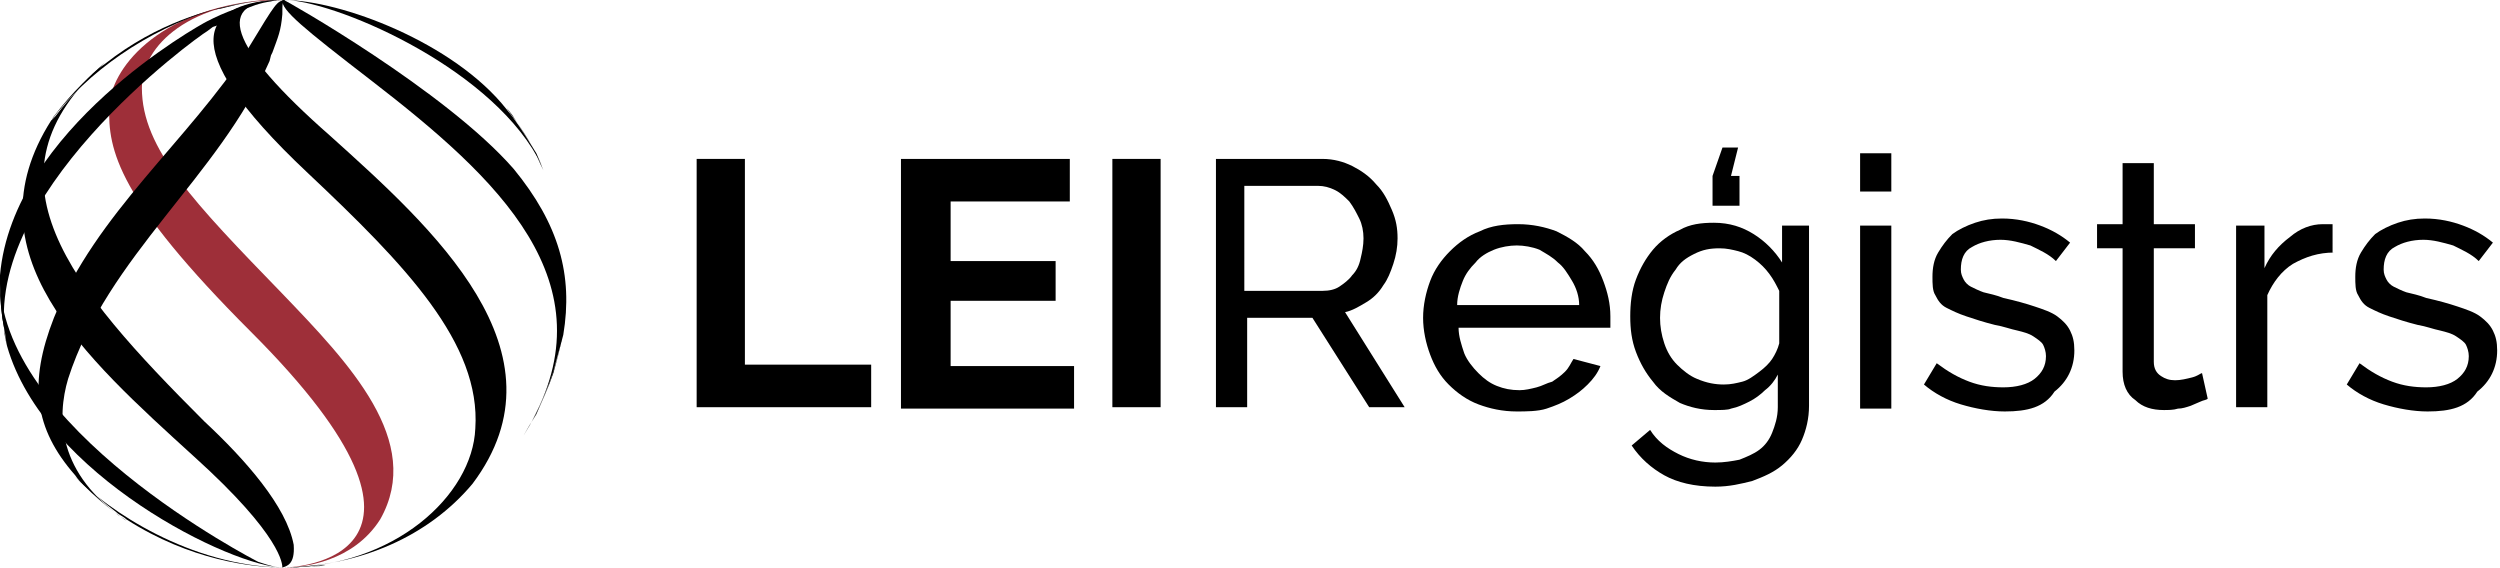
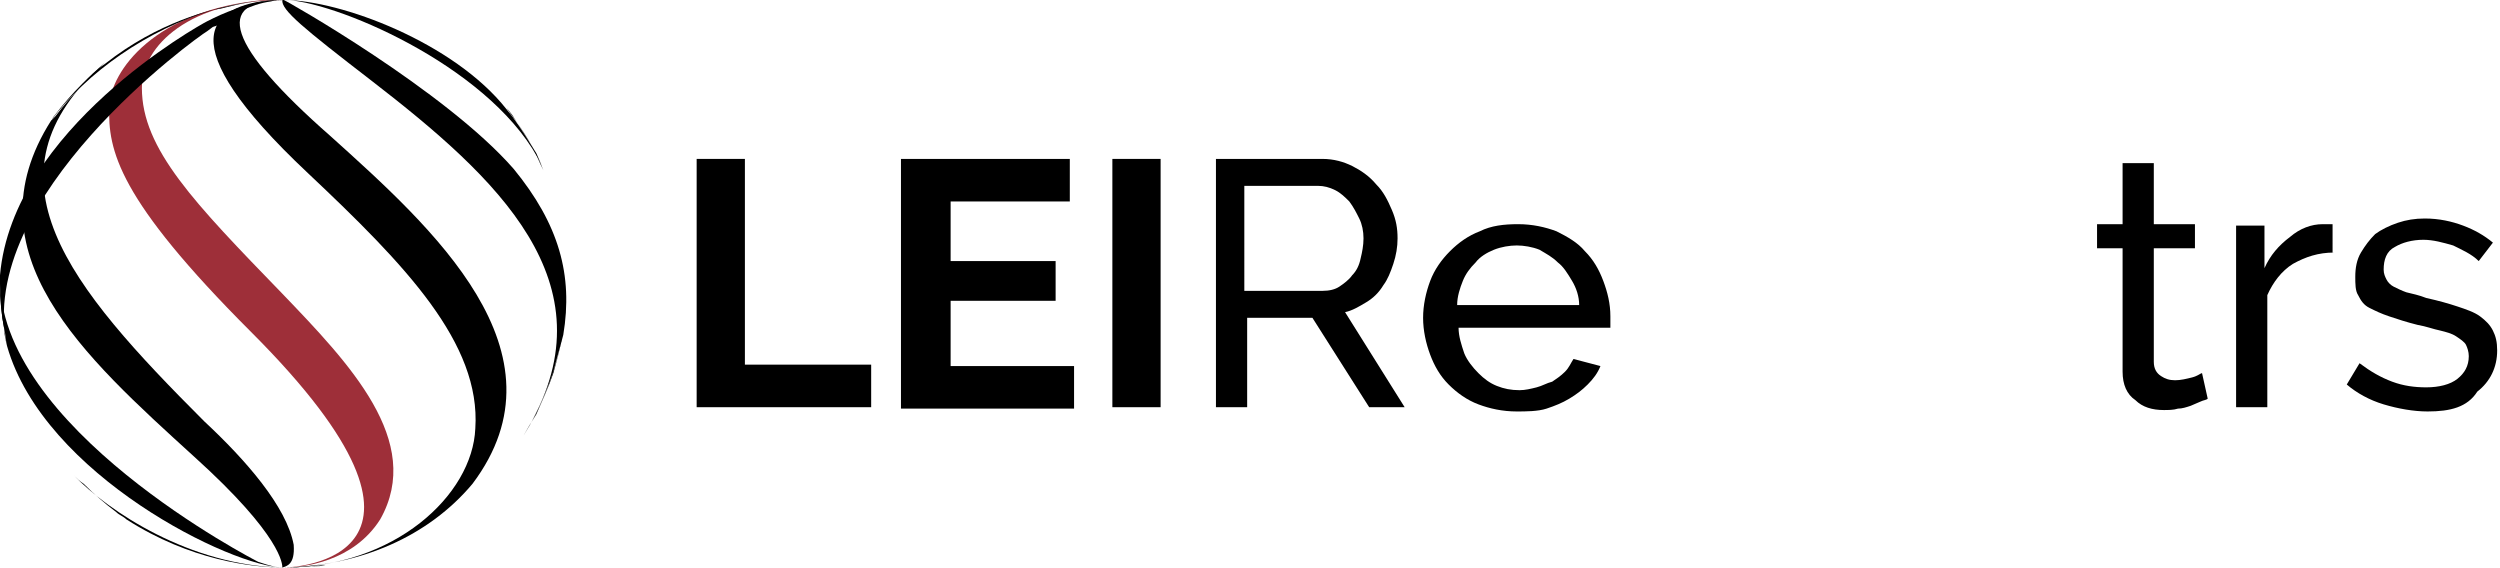
<svg xmlns="http://www.w3.org/2000/svg" version="1.1" id="Layer_1" x="0px" y="0px" viewBox="0 0 176.2 40" style="enable-background:new 0 0 176.2 40;" xml:space="preserve">
  <style type="text/css">
	.st0{fill:#9E2F39;}
</style>
  <g>
    <path d="M20.3,0c3.9,0.3,14.7,5,17.9,11.7l-0.4-0.9C37.3,10,36.7,9,36.1,8.2l-0.4-0.5C32,3,24,0,20,0C20.1,0,20.2,0,20.3,0" />
    <path d="M20,40c0.8,0,1.8-0.1,2.5-0.2C22.1,39.9,21.2,40,20,40" />
    <path d="M19.9,0c-0.1,0.7,1.5,2,6.3,5.7C35,12.5,43.1,19.9,37.3,30l0.5-0.9c0.4-0.8,0.9-2,1.2-2.9c0.2-0.8,0.5-1.8,0.7-2.6   c0.7-4.2-0.3-7.8-3.5-11.7C31.4,6.4,20.1,0,20,0C20,0,19.9,0,19.9,0" />
    <path d="M19.2,0c-4.4,0.4-7.5,2.8,2.5,12.2c6.9,6.5,12.2,12,11.8,18C33.3,34.9,27.8,40,20,40c5.4-0.1,10.2-2.2,13.3-5.9   c7-9.3-2.9-18.1-10-24.5C16,3.2,15,0,20,0C19.8,0,19.5,0,19.2,0" />
    <path class="st0" d="M19.7,0l-0.4,0l-0.7,0C10.9,0.7,7.8,5,7.7,7.5c-0.1,3.1,0.6,6.5,10,15.9C33.8,39.5,20.6,40,20,40   c1.4,0,4.9-0.4,6.8-3.4c3.1-5.5-2.2-11-6.9-15.9C13.7,14.3,10,10.5,10,6.2C10,3.2,13.4,0,20,0L19.7,0" />
    <path d="M5.9,5.9c-0.7,0.7-1.4,1.5-2,2.3C3.8,8.3,3.7,8.4,3.6,8.5c-5.9,9.3,2.3,16.6,10.1,23.7c6.2,5.6,6.2,7.6,6.2,7.8   c0.3-0.1,0.9-0.2,0.8-1.6c-0.5-2.7-3.4-6-6.3-8.7C4.9,20.2-1.7,12.4,7.4,4.4C6.9,4.9,6.4,5.4,5.9,5.9" />
    <path d="M0,20c0,1.1,0.1,2.2,0.3,3.2c0.1,0.4,0.1,0.8,0.2,1.2C3.1,33.5,16.4,40,20,40c-0.5,0-0.9-0.1-1.8-0.4   C18,39.5-0.3,30.1,0,19.4C0,19.6,0,19.8,0,20" />
    <path d="M5.9,34.1c0.7,0.7,1.5,1.4,2.3,2c0.2,0.2,0.5,0.3,0.7,0.5C13.4,39.5,17.8,40,20,40c-6.6-0.1-12.4-4-14.8-6.5   C5.4,33.7,5.6,33.9,5.9,34.1" />
    <g>
      <path d="M38.3,12c-0.6-1.5-1.4-2.8-2.4-4.1l-0.2-0.3l0.4,0.5c0.5,0.8,1.2,1.8,1.6,2.6l0.4,0.9L38.3,12" />
      <g>
        <path d="M20,40c1.1,0,2.1-0.1,3.1-0.2c-0.2,0-0.4,0.1-0.6,0.1C21.8,39.9,20.8,40,20,40" />
        <path d="M39,26.3c-0.3,0.9-0.8,2-1.2,2.9L37.3,30c-0.1,0.2-0.3,0.5-0.4,0.7c1.2-1.9,2.1-4.1,2.6-6.4c0-0.2,0.1-0.4,0.1-0.5     C39.5,24.5,39.2,25.6,39,26.3" />
      </g>
    </g>
    <path d="M19.7,0C18,0,16.8,0.3,16,0.5l-0.4,0.1L15,0.7C10.4,2.1,6.1,5.1,3.6,8.5c0.1-0.1,0.1-0.2,0.2-0.3c0.6-0.8,1.3-1.6,2-2.3   c0.5-0.5,1-1,1.6-1.4c3.8-3,7.5-3.8,8.8-4.1C17.1,0.2,18.2,0,20,0C19.9,0,19.8,0,19.7,0" />
    <path d="M19.1,0.1c-1.5,0.2-2.8,1-3.8,1.7L15,1.9l-0.4,0.3C13.9,2.6-1.8,13.9,0.5,24.4c-0.1-0.4-0.2-0.8-0.2-1.2   C0.1,22.2,0,21.1,0,20c0-0.2,0-0.4,0-0.6C0.9,9.1,14,1.8,14.6,1.5c0.6-0.3,1.2-0.6,2.1-0.9c0,0,0,0,0,0C18.3,0,19.3,0,20,0   C19.7,0,19.4,0,19.1,0.1" />
-     <path d="M19.9,1c-0.1,1.2-0.3,1.6-0.7,2.7l-0.1,0.2L19,4.3C15.4,12.5,7.6,18,4.8,26.7C4,29.4,4,33.4,8.9,36.7   c-0.2-0.2-0.5-0.3-0.7-0.5c-0.8-0.6-1.6-1.3-2.3-2c-0.2-0.2-0.4-0.4-0.6-0.7c-2.9-3.3-3.3-6.5-1.5-11.1c3-7.4,9.4-12.4,13.7-19   c2-3.3,2-3.3,2.6-3.4C19.9,0.2,19.9,0.2,19.9,1" />
  </g>
  <g>
    <g>
      <path d="M49.1,28.8V11.2h3.4v14.5h8.9v3H49.1z" />
      <path d="M75.7,25.8v3H63.5V11.2h11.9v3H67v4.2h7.4v2.8H67v4.6H75.7z" />
      <path d="M78.4,28.8V11.2h3.4v17.5H78.4z" />
      <path d="M85.7,28.8V11.2h7.5c0.8,0,1.5,0.2,2.1,0.5s1.2,0.7,1.7,1.3c0.5,0.5,0.8,1.1,1.1,1.8c0.3,0.7,0.4,1.3,0.4,2    c0,0.6-0.1,1.2-0.3,1.8s-0.4,1.1-0.7,1.5c-0.3,0.5-0.7,0.9-1.2,1.2c-0.5,0.3-1,0.6-1.5,0.7l4.2,6.7h-2.5l-4-6.3h-4.6v6.3H85.7z     M87.9,20.5h5.3c0.5,0,0.9-0.1,1.2-0.3s0.7-0.5,0.9-0.8c0.3-0.3,0.5-0.7,0.6-1.2c0.1-0.4,0.2-0.9,0.2-1.4c0-0.5-0.1-1-0.3-1.4    c-0.2-0.4-0.4-0.8-0.7-1.2c-0.3-0.3-0.6-0.6-1-0.8c-0.4-0.2-0.8-0.3-1.2-0.3h-5.2V20.5z" />
      <path d="M106.9,29c-1,0-1.9-0.2-2.7-0.5s-1.5-0.8-2.1-1.4c-0.6-0.6-1-1.3-1.3-2.1c-0.3-0.8-0.5-1.7-0.5-2.6c0-0.9,0.2-1.8,0.5-2.6    c0.3-0.8,0.8-1.5,1.4-2.1c0.6-0.6,1.3-1.1,2.1-1.4c0.8-0.4,1.7-0.5,2.7-0.5s1.9,0.2,2.7,0.5c0.8,0.4,1.5,0.8,2,1.4    c0.6,0.6,1,1.3,1.3,2.1c0.3,0.8,0.5,1.6,0.5,2.5c0,0.2,0,0.3,0,0.5c0,0.1,0,0.3,0,0.3h-10.7c0,0.6,0.2,1.2,0.4,1.8    c0.2,0.5,0.6,1,1,1.4c0.4,0.4,0.8,0.7,1.3,0.9c0.5,0.2,1,0.3,1.6,0.3c0.4,0,0.8-0.1,1.2-0.2s0.7-0.3,1.1-0.4    c0.3-0.2,0.6-0.4,0.9-0.7c0.3-0.3,0.4-0.6,0.6-0.9l1.9,0.5c-0.2,0.5-0.5,0.9-0.9,1.3c-0.4,0.4-0.8,0.7-1.3,1    c-0.5,0.3-1,0.5-1.6,0.7S107.5,29,106.9,29z M111.3,21.5c0-0.6-0.2-1.2-0.5-1.7s-0.6-1-1-1.3c-0.4-0.4-0.8-0.6-1.3-0.9    c-0.5-0.2-1.1-0.3-1.6-0.3s-1.1,0.1-1.6,0.3c-0.5,0.2-1,0.5-1.3,0.9c-0.4,0.4-0.7,0.8-0.9,1.3c-0.2,0.5-0.4,1.1-0.4,1.7H111.3z" />
-       <path d="M120.8,28.9c-0.9,0-1.7-0.2-2.4-0.5c-0.7-0.4-1.4-0.8-1.9-1.5c-0.5-0.6-0.9-1.3-1.2-2.1c-0.3-0.8-0.4-1.6-0.4-2.5    c0-0.9,0.1-1.8,0.4-2.6c0.3-0.8,0.7-1.5,1.2-2.1c0.5-0.6,1.2-1.1,1.9-1.4c0.7-0.4,1.5-0.5,2.4-0.5c1.1,0,2,0.3,2.8,0.8    c0.8,0.5,1.5,1.2,2,2v-2.6h1.9v12.7c0,0.9-0.2,1.7-0.5,2.4c-0.3,0.7-0.8,1.3-1.4,1.8c-0.6,0.5-1.3,0.8-2.1,1.1    c-0.8,0.2-1.6,0.4-2.6,0.4c-1.5,0-2.7-0.3-3.6-0.8c-0.9-0.5-1.7-1.2-2.3-2.1l1.3-1.1c0.5,0.8,1.2,1.3,2,1.7    c0.8,0.4,1.7,0.6,2.6,0.6c0.6,0,1.2-0.1,1.7-0.2c0.5-0.2,1-0.4,1.4-0.7c0.4-0.3,0.7-0.7,0.9-1.2c0.2-0.5,0.4-1.1,0.4-1.8v-2.3    c-0.2,0.4-0.5,0.8-0.9,1.1c-0.3,0.3-0.7,0.6-1.1,0.8c-0.4,0.2-0.8,0.4-1.3,0.5C121.8,28.9,121.3,28.9,120.8,28.9z M121.5,27.1    c0.5,0,0.9-0.1,1.3-0.2s0.8-0.4,1.2-0.7c0.4-0.3,0.7-0.6,0.9-0.9c0.2-0.3,0.4-0.7,0.5-1.1v-3.7c-0.2-0.4-0.4-0.8-0.7-1.2    c-0.3-0.4-0.6-0.7-1-1s-0.8-0.5-1.2-0.6c-0.4-0.1-0.8-0.2-1.3-0.2c-0.7,0-1.2,0.1-1.8,0.4s-1,0.6-1.3,1.1c-0.4,0.5-0.6,1-0.8,1.6    c-0.2,0.6-0.3,1.2-0.3,1.8c0,0.6,0.1,1.2,0.3,1.8c0.2,0.6,0.5,1.1,0.9,1.5c0.4,0.4,0.9,0.8,1.4,1C120.3,27,120.9,27.1,121.5,27.1z     M122.5,10.4l-0.5,2h0.6v2.1h-1.9v-2.1l0.7-2H122.5z" />
-       <path d="M131.1,13.5v-2.7h2.2v2.7H131.1z M131.1,28.8V15.9h2.2v12.9H131.1z" />
-       <path d="M141.3,29c-1,0-2.1-0.2-3.1-0.5s-1.9-0.8-2.6-1.4l0.9-1.5c0.8,0.6,1.5,1,2.3,1.3c0.8,0.3,1.6,0.4,2.4,0.4    c0.9,0,1.7-0.2,2.2-0.6s0.8-0.9,0.8-1.6c0-0.3-0.1-0.6-0.2-0.8c-0.1-0.2-0.4-0.4-0.7-0.6c-0.3-0.2-0.7-0.3-1.1-0.4    c-0.5-0.1-1-0.3-1.6-0.4c-0.8-0.2-1.4-0.4-2-0.6c-0.6-0.2-1-0.4-1.4-0.6c-0.4-0.2-0.6-0.5-0.8-0.9c-0.2-0.3-0.2-0.8-0.2-1.3    c0-0.6,0.1-1.2,0.4-1.7c0.3-0.5,0.6-0.9,1-1.3c0.4-0.3,1-0.6,1.6-0.8c0.6-0.2,1.2-0.3,1.9-0.3c1,0,1.9,0.2,2.7,0.5    c0.8,0.3,1.5,0.7,2.1,1.2l-1,1.3c-0.5-0.5-1.2-0.8-1.8-1.1c-0.7-0.2-1.4-0.4-2.1-0.4c-0.8,0-1.5,0.2-2,0.5    c-0.6,0.3-0.8,0.9-0.8,1.6c0,0.3,0.1,0.5,0.2,0.7s0.3,0.4,0.5,0.5c0.2,0.1,0.6,0.3,0.9,0.4c0.4,0.1,0.9,0.2,1.4,0.4    c0.9,0.2,1.6,0.4,2.2,0.6c0.6,0.2,1.2,0.4,1.6,0.7s0.7,0.6,0.9,1c0.2,0.4,0.3,0.8,0.3,1.4c0,1.2-0.5,2.2-1.4,2.9    C144.1,28.7,142.9,29,141.3,29z" />
      <path d="M155.6,28.1c-0.1,0.1-0.3,0.1-0.5,0.2c-0.2,0.1-0.5,0.2-0.7,0.3c-0.3,0.1-0.6,0.2-0.9,0.2c-0.3,0.1-0.7,0.1-1,0.1    c-0.8,0-1.5-0.2-2-0.7c-0.6-0.4-0.9-1.1-0.9-2v-8.7h-1.8v-1.7h1.8v-4.3h2.2v4.3h2.9v1.7h-2.9v8c0,0.5,0.2,0.8,0.5,1s0.6,0.3,1,0.3    c0.4,0,0.8-0.1,1.2-0.2c0.4-0.1,0.6-0.3,0.7-0.3L155.6,28.1z" />
      <path d="M164.5,17.8c-1.1,0-2,0.3-2.9,0.8c-0.8,0.5-1.4,1.3-1.8,2.2v7.9h-2.2V15.9h2v3c0.4-0.9,1-1.6,1.8-2.2    c0.7-0.6,1.5-0.9,2.3-0.9c0.2,0,0.3,0,0.4,0s0.2,0,0.3,0V17.8z" />
      <path d="M171.1,29c-1,0-2.1-0.2-3.1-0.5s-1.9-0.8-2.6-1.4l0.9-1.5c0.8,0.6,1.5,1,2.3,1.3c0.8,0.3,1.6,0.4,2.4,0.4    c0.9,0,1.7-0.2,2.2-0.6s0.8-0.9,0.8-1.6c0-0.3-0.1-0.6-0.2-0.8c-0.1-0.2-0.4-0.4-0.7-0.6c-0.3-0.2-0.7-0.3-1.1-0.4    c-0.5-0.1-1-0.3-1.6-0.4c-0.8-0.2-1.4-0.4-2-0.6c-0.6-0.2-1-0.4-1.4-0.6c-0.4-0.2-0.6-0.5-0.8-0.9c-0.2-0.3-0.2-0.8-0.2-1.3    c0-0.6,0.1-1.2,0.4-1.7c0.3-0.5,0.6-0.9,1-1.3c0.4-0.3,1-0.6,1.6-0.8c0.6-0.2,1.2-0.3,1.9-0.3c1,0,1.9,0.2,2.7,0.5    c0.8,0.3,1.5,0.7,2.1,1.2l-1,1.3c-0.5-0.5-1.2-0.8-1.8-1.1c-0.7-0.2-1.4-0.4-2.1-0.4c-0.8,0-1.5,0.2-2,0.5    c-0.6,0.3-0.8,0.9-0.8,1.6c0,0.3,0.1,0.5,0.2,0.7s0.3,0.4,0.5,0.5c0.2,0.1,0.6,0.3,0.9,0.4c0.4,0.1,0.9,0.2,1.4,0.4    c0.9,0.2,1.6,0.4,2.2,0.6c0.6,0.2,1.2,0.4,1.6,0.7s0.7,0.6,0.9,1c0.2,0.4,0.3,0.8,0.3,1.4c0,1.2-0.5,2.2-1.4,2.9    C173.9,28.7,172.7,29,171.1,29z" />
    </g>
  </g>
</svg>